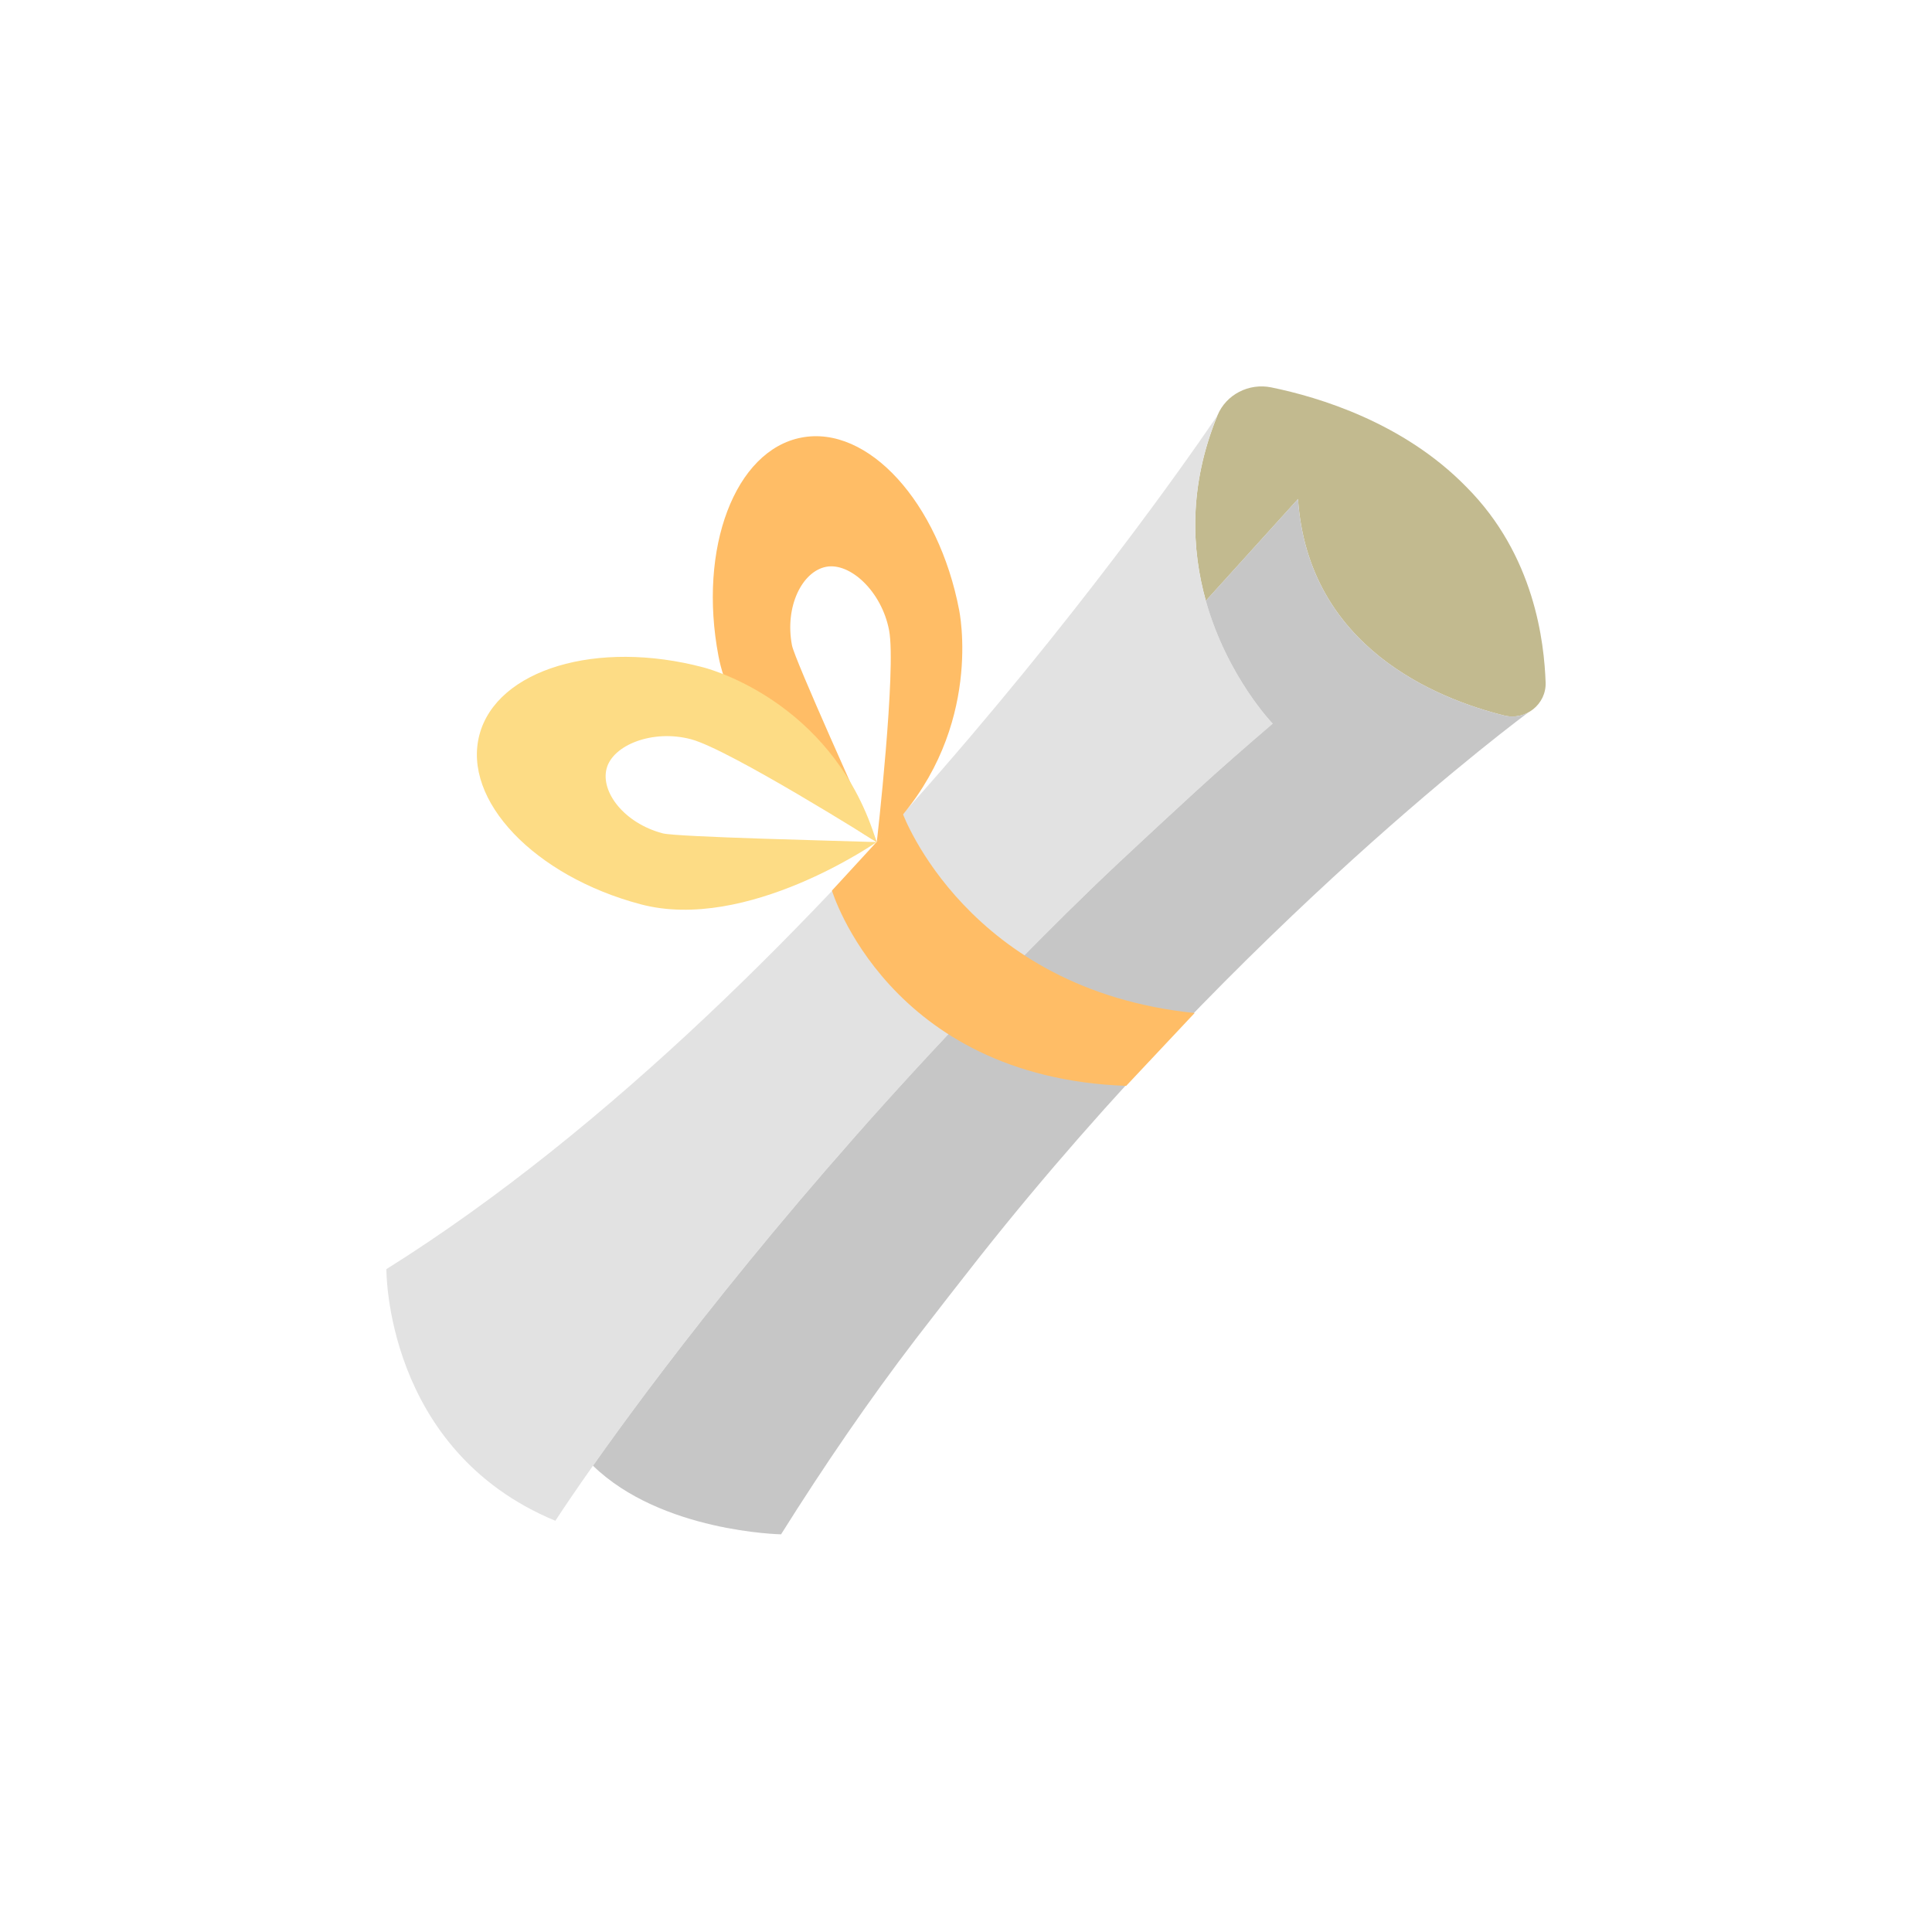
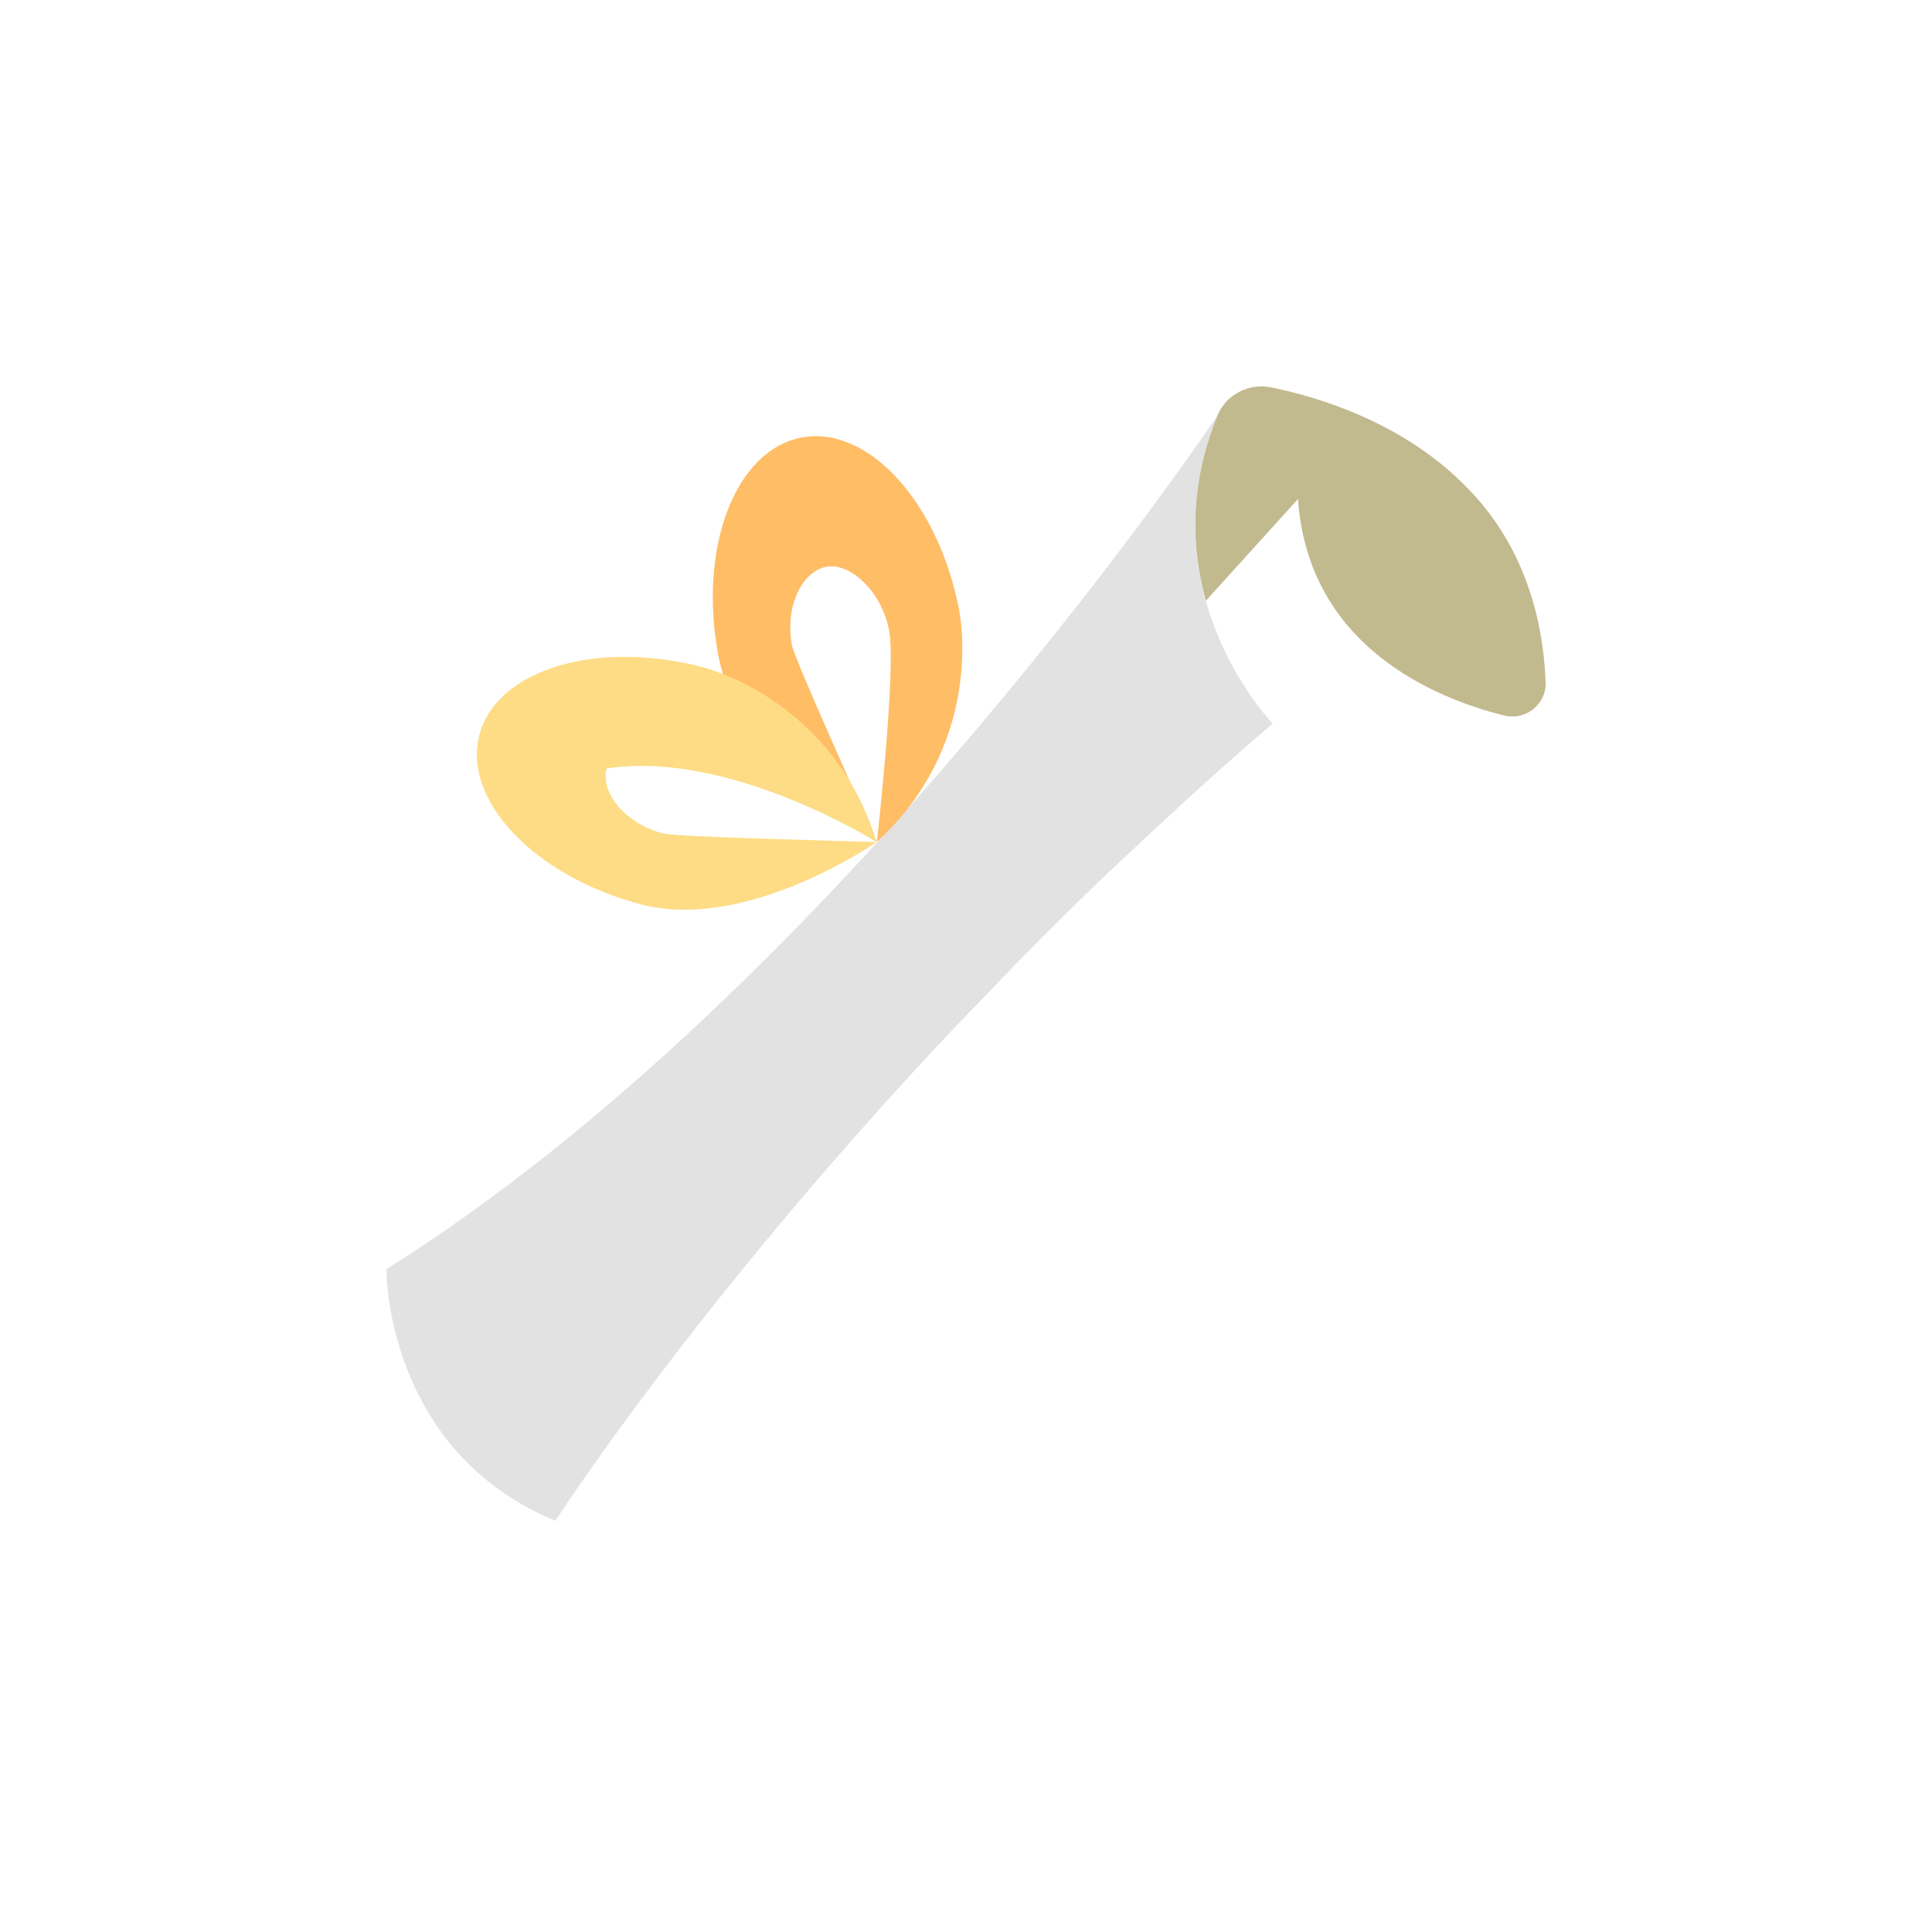
<svg xmlns="http://www.w3.org/2000/svg" width="80" height="80" viewBox="0 0 80 80" fill="none">
  <path d="M60.71 20.154C58.119 17.504 54.629 16.447 52.641 16.041C51.719 15.853 50.772 16.33 50.413 17.201C49.207 20.133 49.341 22.77 49.932 24.877L53.747 20.664C54.173 26.808 59.491 28.933 62.286 29.628C63.17 29.848 64.034 29.166 64.001 28.257C63.94 26.615 63.558 23.002 60.71 20.154Z" fill="#C2BA8F" />
  <path d="M49.932 24.88C49.34 22.773 49.206 20.134 50.412 17.2C50.412 17.2 34.572 40.922 16 52.552C16 52.552 15.924 60.046 22.997 62.972C22.997 62.972 28.755 54.005 39.265 42.826L42.17 39.806C43.49 38.464 44.866 37.093 46.32 35.728C47.108 34.988 48.693 33.519 49.49 32.79C50.525 31.842 51.6 30.906 52.697 29.965C52.699 29.964 50.811 28.009 49.932 24.88Z" fill="#E2E2E2" />
-   <path d="M62.285 29.627C59.49 28.932 54.172 26.807 53.746 20.663L49.931 24.876L49.932 24.88C50.811 28.009 52.699 29.964 52.699 29.964C51.602 30.905 50.527 31.841 49.492 32.789C48.695 33.518 47.11 34.987 46.322 35.727C44.868 37.092 43.492 38.463 42.172 39.805L39.267 42.825C31.939 50.619 26.922 57.338 24.555 60.692C27.386 63.443 32.342 63.533 32.342 63.533C34.118 60.704 35.973 57.991 37.908 55.46C38.563 54.605 39.886 52.903 40.555 52.058C51.596 38.105 63.207 29.558 63.296 29.493C63.001 29.656 62.645 29.717 62.285 29.627Z" fill="#C6C6C6" />
-   <path d="M37.38 33.687L34.449 36.877C34.449 36.877 36.767 44.605 46.632 44.964L49.467 41.947C40.046 40.98 37.38 33.687 37.38 33.687Z" fill="#FFBD66" />
  <path d="M39.718 25.269C38.863 20.794 35.939 17.592 33.187 18.119C30.435 18.644 28.897 22.699 29.752 27.174C30.607 31.65 36.307 34.865 36.307 34.865C35.709 33.502 32.908 27.319 32.794 26.722C32.486 25.111 33.218 23.659 34.21 23.47C35.201 23.281 36.507 24.486 36.815 26.097C37.123 27.709 36.307 34.865 36.307 34.865C40.564 30.953 39.856 25.994 39.718 25.269Z" fill="#FFBD66" />
-   <path d="M27.437 34.506C25.851 34.085 24.86 32.797 25.119 31.821C25.378 30.846 27.03 30.19 28.616 30.611C30.202 31.032 36.297 34.868 36.297 34.868C34.616 29.336 29.84 27.825 29.128 27.636C24.724 26.468 20.571 27.716 19.853 30.424C19.135 33.132 22.122 36.275 26.526 37.444C30.93 38.613 36.298 34.869 36.298 34.869C34.809 34.817 28.024 34.662 27.437 34.506Z" fill="#FDDC85" />
+   <path d="M27.437 34.506C25.851 34.085 24.86 32.797 25.119 31.821C30.202 31.032 36.297 34.868 36.297 34.868C34.616 29.336 29.84 27.825 29.128 27.636C24.724 26.468 20.571 27.716 19.853 30.424C19.135 33.132 22.122 36.275 26.526 37.444C30.93 38.613 36.298 34.869 36.298 34.869C34.809 34.817 28.024 34.662 27.437 34.506Z" fill="#FDDC85" />
</svg>